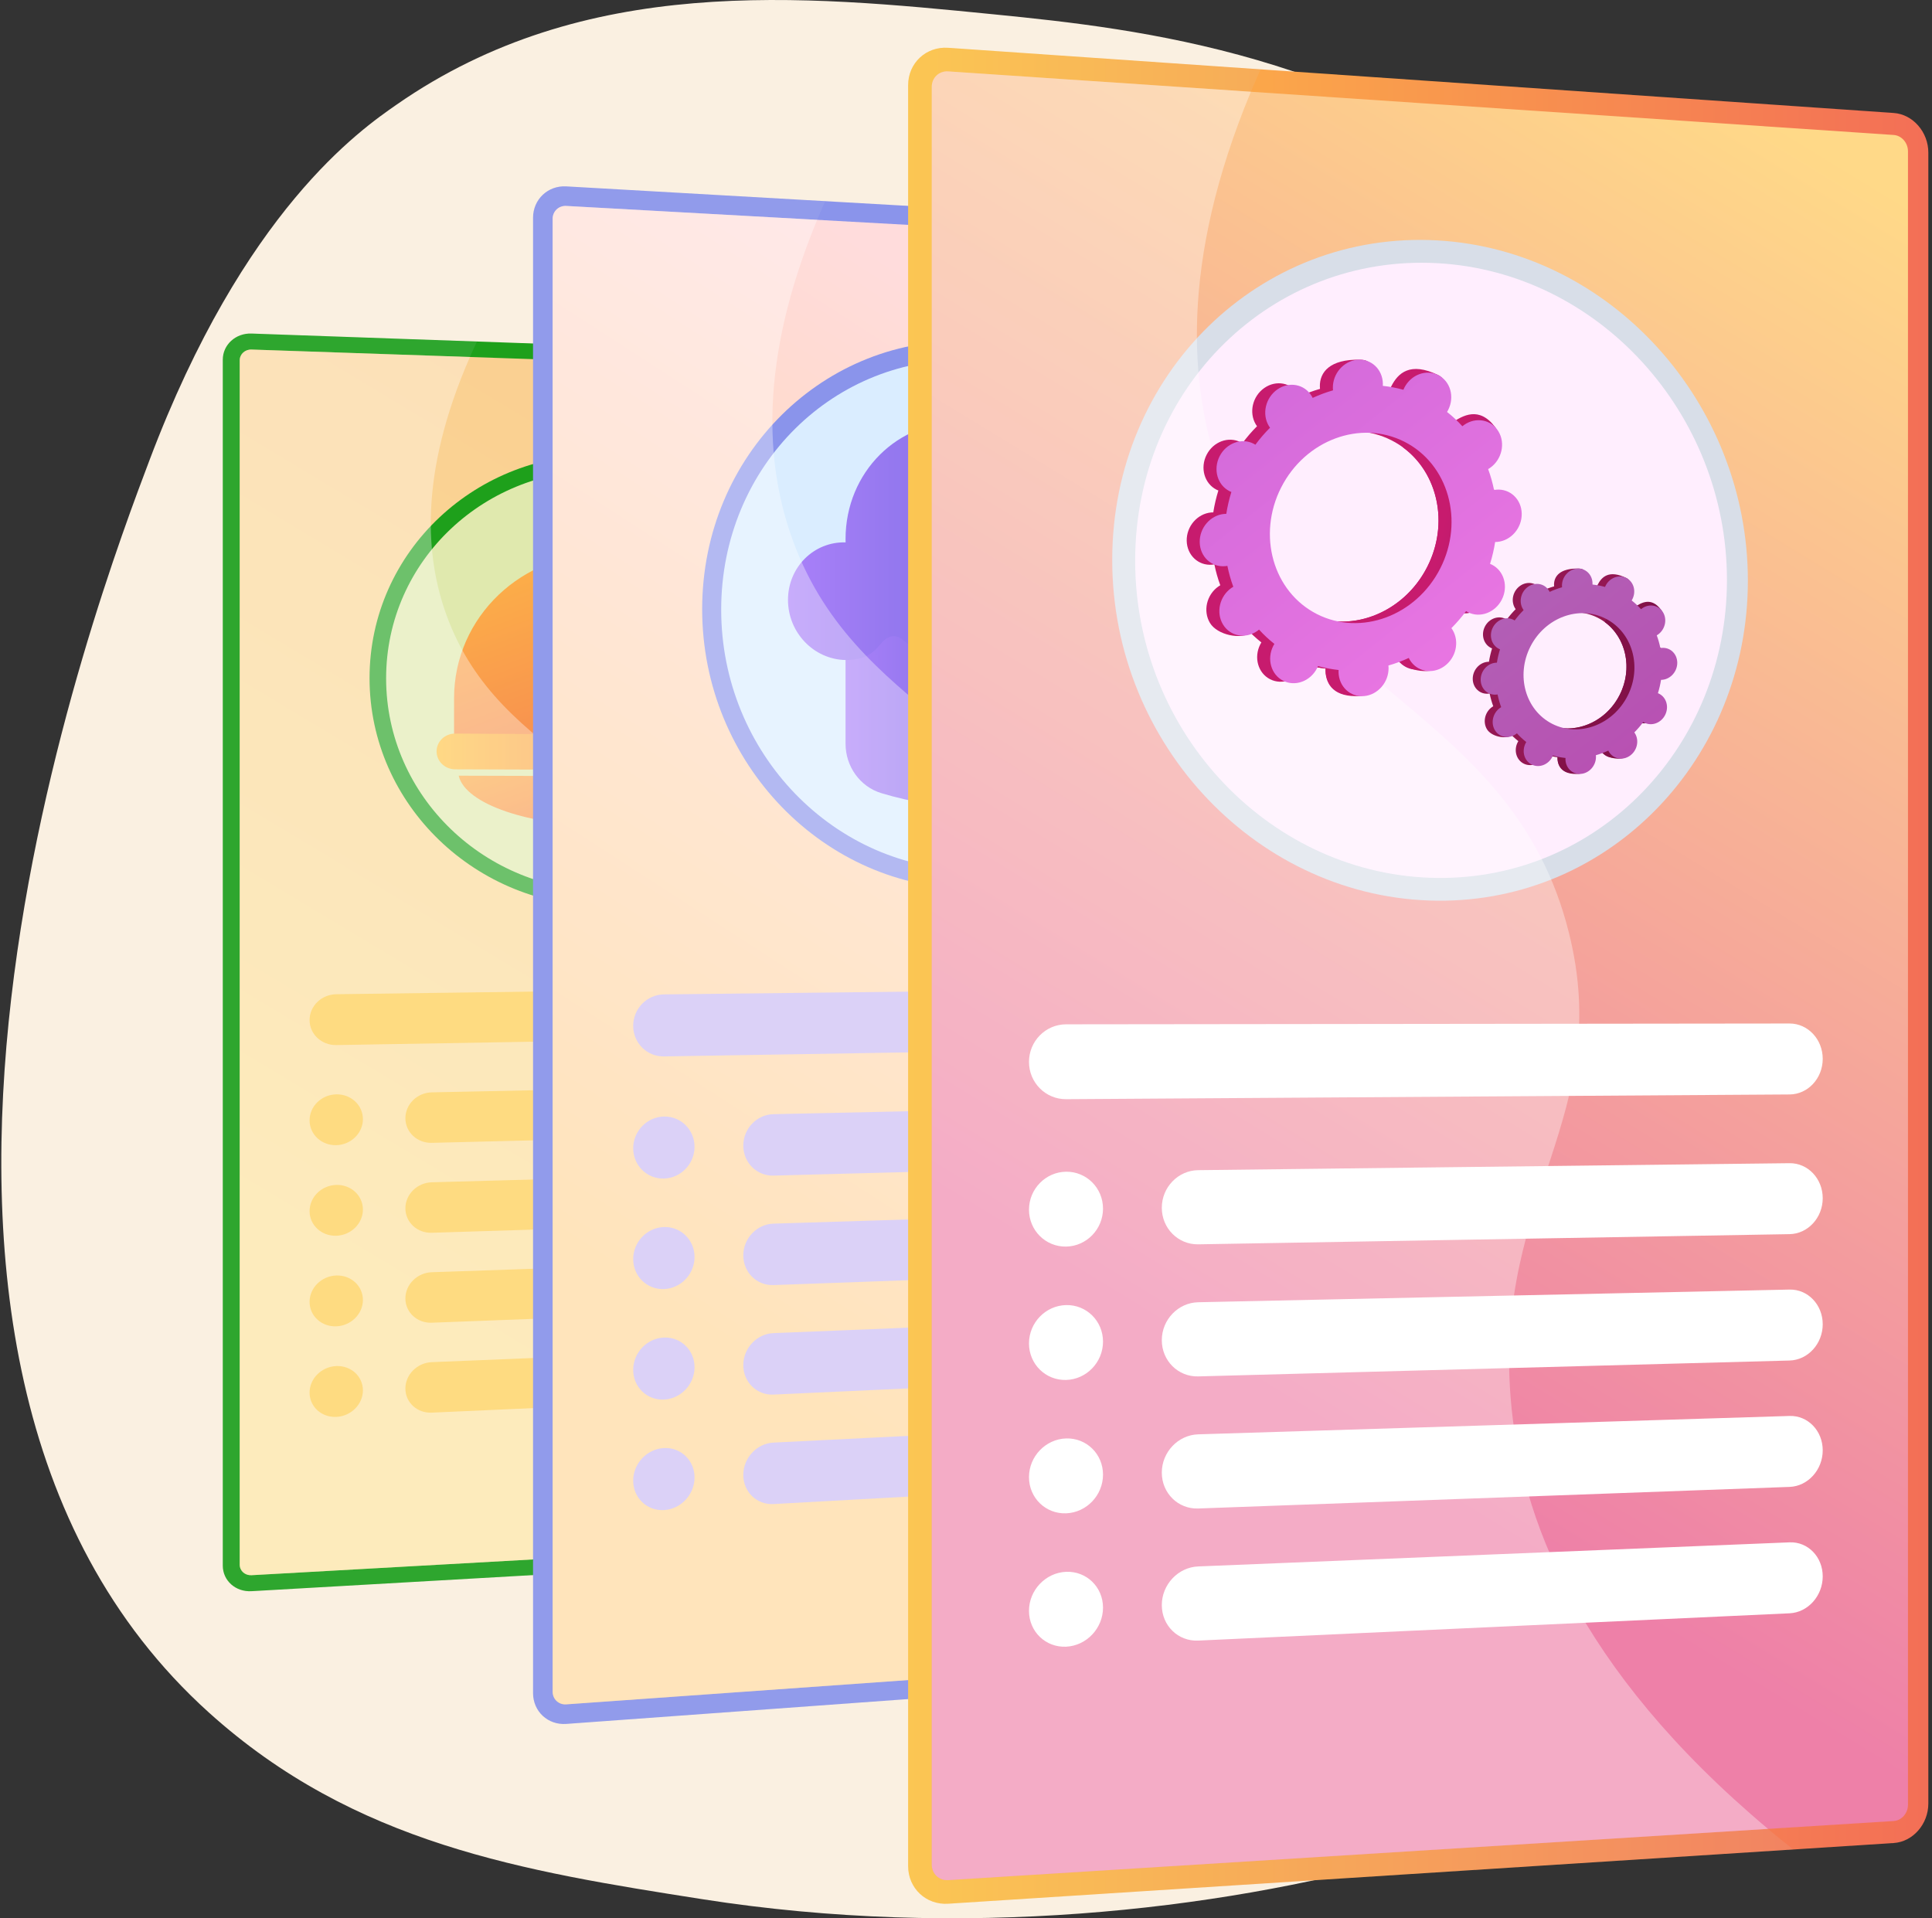
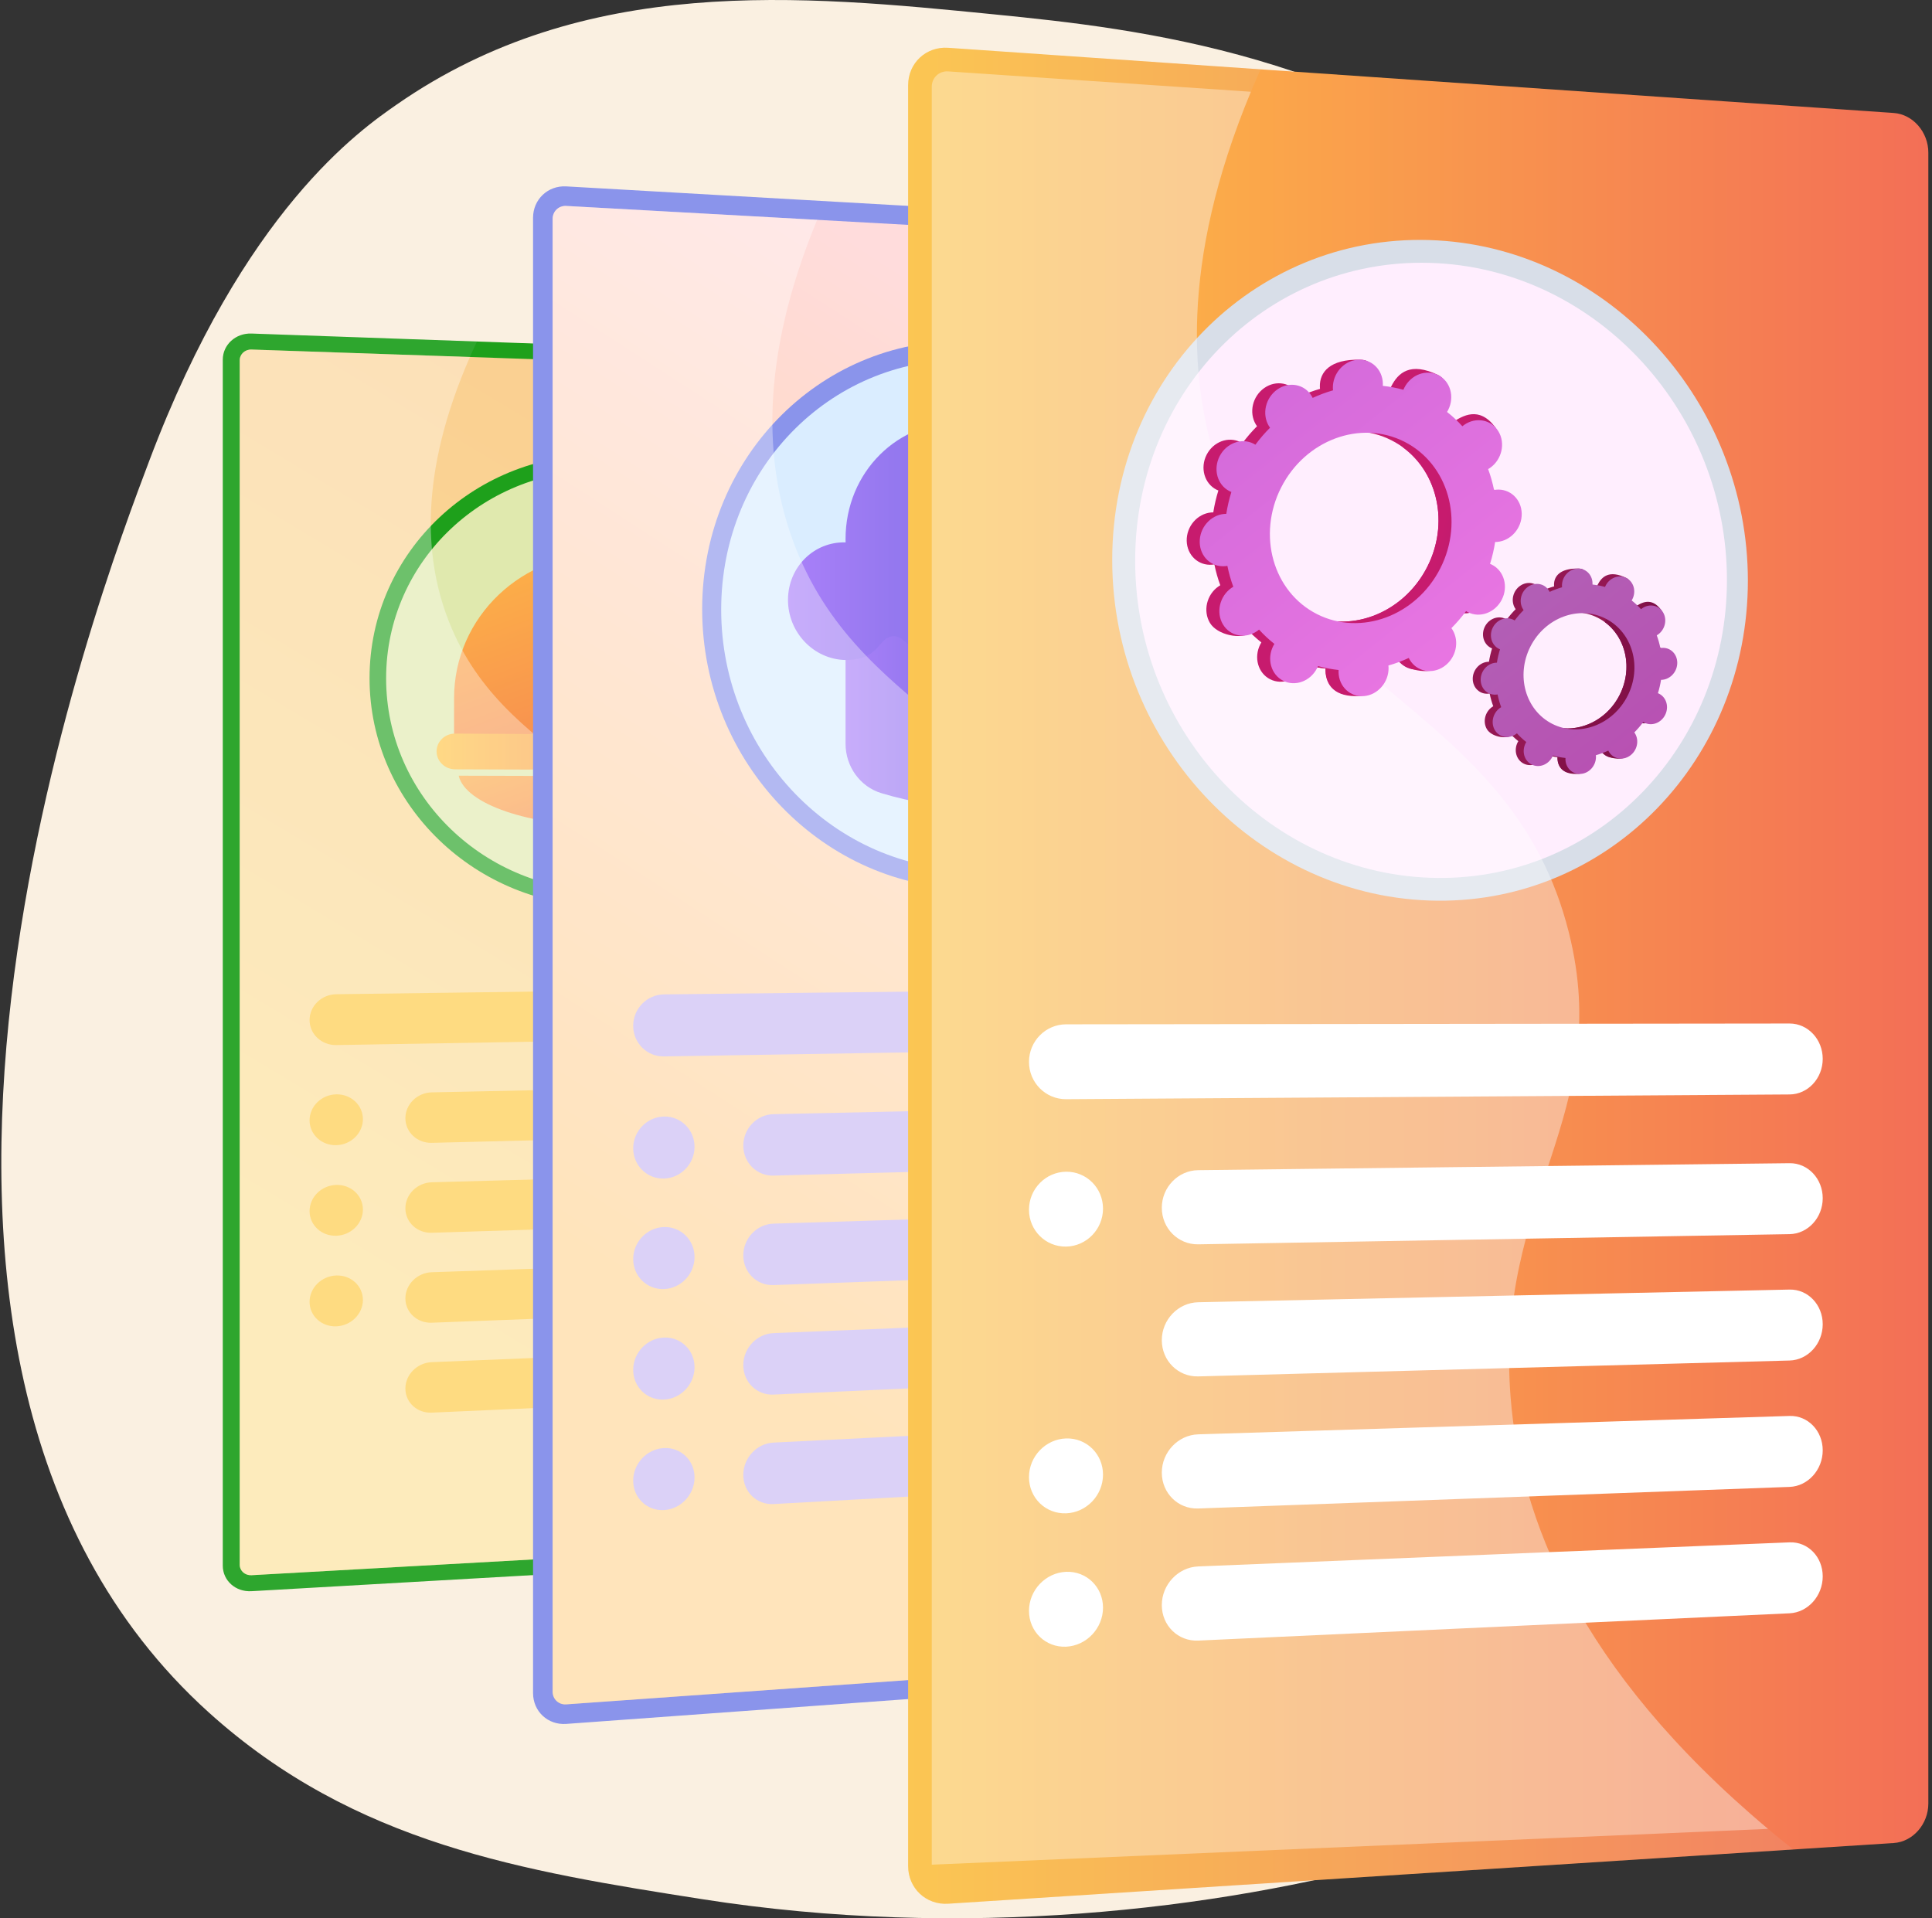
<svg xmlns="http://www.w3.org/2000/svg" width="567" height="563" viewBox="0 0 567 563" fill="none">
  <rect x="0" y="0" width="567" height="563" fill="#333333" stroke="none" />
  <g clip-path="url(#clip0)">
    <path d="M525.767 379.992C485.541 425.613 418.401 421.112 418.549 442.62C418.713 466.366 500.568 470.371 502.095 492.721C504.165 523.007 358.374 581.254 206.171 557.405C153.735 549.188 104.088 541.249 61.261 502.576C-56.108 396.592 29.849 172.237 43.858 135.102C71.546 61.711 105.834 38.047 116.445 30.672C171.65 -7.706 235.169 -1.401 291.891 4.23C334.84 8.494 399.162 15.746 457.877 64.138C467.889 72.389 489.975 91.999 509.879 123.111C558.234 198.69 579.606 318.929 525.767 379.992Z" fill="#FAF0E1" />
    <path d="M276.519 105.053L73.81 97.895C69.16 97.732 65.385 101.173 65.385 105.581V459.502C65.385 463.91 69.163 467.268 73.81 467.001L276.519 455.402C280.698 455.162 284.08 451.592 284.08 447.423V112.865C284.08 108.699 280.7 105.2 276.519 105.053Z" fill="#1EA01B" />
    <g opacity="0.3">
      <path opacity="0.3" d="M193.5 365.656C190.054 325.27 215.896 308.588 206.045 272.006C193.864 226.772 146.967 224.789 130.981 180.376C124.854 163.352 122.434 137.628 139.97 100.233L73.813 97.895C69.163 97.732 65.388 101.173 65.388 105.581V459.502C65.388 463.91 69.165 467.268 73.813 467.001L254.62 456.654C208.714 422.624 195.62 390.477 193.5 365.656Z" fill="#D8DEE8" />
    </g>
    <path d="M276.52 109.507L73.81 102.589C71.905 102.523 70.352 103.94 70.352 105.747V459.228C70.352 461.033 71.903 462.415 73.81 462.31L276.52 450.95C278.234 450.855 279.628 449.384 279.628 447.673V112.721C279.631 111.004 278.236 109.566 276.52 109.507Z" fill="url(#paint0_linear)" />
    <path d="M177.809 266.009C139.872 266.275 108.455 236.235 108.455 199.038C108.455 161.84 139.872 132.433 177.809 133.461C215.021 134.47 244.773 164.495 244.773 200.408C244.773 236.321 215.019 265.747 177.809 266.009Z" fill="#1EA01B" />
    <path d="M240.228 200.364C240.228 233.893 212.533 261.237 177.809 261.44C142.453 261.647 113.317 233.732 113.317 199.089C113.317 164.446 142.453 137.117 177.809 138.033C212.53 138.934 240.228 166.832 240.228 200.364Z" fill="#E0E9AE" />
    <path d="M253.828 289.721L98.694 291.797C94.367 291.855 90.851 295.25 90.851 299.379C90.851 303.509 94.365 306.796 98.694 306.722L253.828 304.06C257.816 303.992 261.042 300.732 261.042 296.781C261.042 292.829 257.813 289.667 253.828 289.721Z" fill="#FEC83E" />
    <path d="M253.828 317.954L126.705 320.598C122.438 320.686 118.971 324.083 118.971 328.183C118.971 332.283 122.436 335.522 126.705 335.417L253.828 332.293C257.816 332.196 261.042 328.911 261.042 324.96C261.042 321.006 257.813 317.87 253.828 317.954Z" fill="#FEC83E" />
    <path d="M98.694 336.103C94.367 336.21 90.851 332.947 90.851 328.818C90.851 324.688 94.367 321.267 98.694 321.179C103.012 321.089 106.507 324.351 106.507 328.464C106.507 332.576 103.012 335.995 98.694 336.103Z" fill="#FEC83E" />
    <path d="M253.828 343.495L126.705 346.992C122.438 347.109 118.971 350.528 118.971 354.628C118.971 358.728 122.436 361.944 126.705 361.81L253.828 357.834C257.816 357.71 261.042 354.406 261.042 350.452C261.042 346.501 257.813 343.385 253.828 343.495Z" fill="#FEC83E" />
    <path d="M98.694 362.684C94.367 362.819 90.851 359.583 90.851 355.453C90.851 351.324 94.367 347.881 98.694 347.761C103.012 347.641 106.507 350.879 106.507 354.994C106.507 359.107 103.012 362.55 98.694 362.684Z" fill="#FEC83E" />
    <path d="M253.828 369.039L126.705 373.388C122.438 373.534 118.971 376.975 118.971 381.075C118.971 385.176 122.436 388.367 126.705 388.206L253.828 383.378C257.816 383.227 261.042 379.901 261.042 375.947C261.042 371.993 257.813 368.902 253.828 369.039Z" fill="#FEC83E" />
    <path d="M98.694 389.269C94.367 389.432 90.851 386.218 90.851 382.089C90.851 377.959 94.367 374.492 98.694 374.345C103.012 374.199 106.507 377.412 106.507 381.525C106.507 385.637 103.012 389.105 98.694 389.269Z" fill="#FEC83E" />
    <path d="M253.828 394.58L126.705 399.782C122.438 399.955 118.971 403.423 118.971 407.523C118.971 411.623 122.436 414.793 126.705 414.6L253.828 408.92C257.816 408.741 261.042 405.393 261.042 401.442C261.042 397.488 257.813 394.416 253.828 394.58Z" fill="#FEC83E" />
-     <path d="M98.694 415.85C94.367 416.043 90.851 412.854 90.851 408.724C90.851 404.595 94.367 401.103 98.694 400.927C103.012 400.751 106.507 403.94 106.507 408.055C106.507 412.168 103.012 415.657 98.694 415.85Z" fill="#FEC83E" />
    <path d="M177.81 162.488C153.328 162.007 133.257 181.016 133.257 204.948V215.925L221.364 216.435V205.702C221.364 182.31 201.983 162.964 177.81 162.488Z" fill="url(#paint1_linear)" />
    <path d="M190.022 216.257L165.519 216.115V168.769C165.519 162.165 171.03 156.93 177.809 157.074C184.564 157.215 190.022 162.649 190.022 169.211V216.257Z" fill="url(#paint2_linear)" />
    <path d="M221.041 226.081L133.591 225.793C130.575 225.783 128.128 223.424 128.128 220.523C128.128 217.622 130.575 215.285 133.591 215.302L221.041 215.824C223.918 215.842 226.247 218.149 226.247 220.977C226.247 223.805 223.918 226.088 221.041 226.081Z" fill="url(#paint3_linear)" />
    <path d="M134.619 227.661C136.504 235.94 155.228 242.424 177.809 242.402C200.132 242.38 218.252 235.999 220.059 227.903L134.619 227.661Z" fill="url(#paint4_linear)" />
    <path opacity="0.35" d="M193.5 365.656C190.054 325.27 215.896 308.588 206.044 272.006C193.864 226.772 146.966 224.789 130.981 180.376C125.108 164.056 122.639 139.735 137.911 104.777L73.812 102.589C71.908 102.523 70.355 103.94 70.355 105.747V459.228C70.355 461.033 71.905 462.415 73.812 462.31L249.142 452.483C207.651 419.982 195.531 389.449 193.5 365.656Z" fill="white" />
    <path d="M396.483 67.841L166.178 54.703C160.808 54.398 156.439 58.52 156.439 63.912V496.897C156.439 502.289 160.806 506.345 166.178 505.954L396.483 489.214C401.152 488.875 404.928 484.54 404.928 479.531V77.392C404.928 72.383 401.152 68.107 396.483 67.841Z" fill="#8A94EB" />
    <g opacity="0.3">
-       <path opacity="0.3" d="M303.069 381.591C299.165 332.692 328.391 312.535 317.263 268.27C303.477 213.439 250.16 210.572 231.893 156.366C224.88 135.552 222.106 104.187 242.172 59.041L166.175 54.706C160.805 54.401 156.437 58.523 156.437 63.915V496.897C156.437 502.289 160.803 506.346 166.175 505.955L371.96 490.997C320.278 450.423 305.467 411.631 303.069 381.591Z" fill="#D8DEE8" />
-     </g>
+       </g>
    <path d="M396.483 73.199L166.178 60.442C163.978 60.32 162.185 62.017 162.185 64.225V496.494C162.185 498.702 163.978 500.372 166.178 500.216L396.483 483.854C398.4 483.717 399.958 481.932 399.958 479.876V77.123C399.958 75.065 398.4 73.304 396.483 73.199Z" fill="url(#paint5_linear)" />
    <path d="M285.272 260.848C242.057 260.948 206.071 224.139 206.071 178.793C206.071 133.447 242.057 98.193 285.272 100.162C327.402 102.081 360.905 138.836 360.905 182.139C360.907 225.446 327.402 260.753 285.272 260.848Z" fill="#8A94EB" />
    <path d="M355.798 182.032C355.798 222.477 324.591 255.283 285.272 255.31C245.01 255.337 211.654 221.134 211.654 178.915C211.654 136.697 245.01 103.937 285.272 105.705C324.594 107.429 355.798 141.586 355.798 182.032Z" fill="#DAEDFF" />
    <path d="M311.751 233.107C294.241 238.26 276.548 238.182 258.665 232.787C252.436 230.909 248.15 224.975 248.15 218.291V177.135L321.878 178.784V219.046C321.878 225.585 317.763 231.336 311.751 233.107Z" fill="url(#paint6_linear)" />
    <g opacity="0.3">
      <path opacity="0.3" d="M248.15 177.135V181.68C255.884 192.957 263.706 197.644 270.06 199.656C283.071 203.78 292.9 197.675 301.35 205.268C309.506 212.599 308.246 225.432 308.166 226.154C307.831 229.126 306.947 232.003 305.602 234.697C307.653 234.238 309.704 233.71 311.751 233.107C317.763 231.336 321.878 225.588 321.878 219.048V178.786L248.15 177.135Z" fill="url(#paint7_linear)" />
    </g>
    <path d="M316.002 149.325C315.367 149.293 314.803 149.311 314.322 149.347C310.007 135.2 297.391 124.577 282.378 124.001C263.559 123.278 248.15 138.585 248.15 158.197C248.15 158.527 248.155 158.856 248.165 159.186C248.16 159.186 248.155 159.186 248.15 159.186C238.841 158.93 231.258 166.485 231.258 176.066C231.258 185.646 238.841 193.546 248.15 193.709C250.829 193.756 253.056 193.045 253.056 193.045C258.209 191.262 258.446 187.277 261.767 186.75C265.071 186.225 265.843 190.019 272.463 192.608C276.546 194.205 280.109 194.269 282.38 194.308C284.729 194.349 288.283 194.41 292.356 192.928C297.877 190.918 298.229 188.3 301.265 188.635C304.412 188.984 304.889 191.902 309.629 193.788C309.629 193.788 312.312 194.828 316.007 194.894C327.973 195.104 337.61 185.138 337.61 172.635C337.602 158.185 324.403 149.733 316.002 149.325Z" fill="url(#paint8_linear)" />
    <path d="M371.071 289.865L194.852 291.843C189.873 291.899 185.824 296.031 185.824 301.071C185.824 306.112 189.871 310.131 194.852 310.051L371.071 307.142C375.542 307.069 379.159 303.15 379.159 298.39C379.159 293.633 375.542 289.816 371.071 289.865Z" fill="#C8B9F3" />
    <path d="M371.07 323.882L226.997 326.996C222.11 327.101 218.137 331.235 218.137 336.229C218.137 341.224 222.11 345.165 226.997 345.033L371.07 341.158C375.542 341.038 379.159 337.082 379.159 332.322C379.159 327.565 375.542 323.785 371.07 323.882Z" fill="#C8B9F3" />
    <path d="M194.855 345.9C189.876 346.034 185.827 342.056 185.827 337.016C185.827 331.975 189.873 327.8 194.855 327.692C199.82 327.585 203.834 331.563 203.834 336.579C203.834 341.592 199.82 345.766 194.855 345.9Z" fill="#C8B9F3" />
    <path d="M371.07 354.657L226.997 359.126C222.11 359.278 218.137 363.449 218.137 368.443C218.137 373.437 222.11 377.342 226.997 377.163L371.07 371.935C375.542 371.774 379.159 367.783 379.159 363.024C379.159 358.264 375.542 354.518 371.07 354.657Z" fill="#C8B9F3" />
    <path d="M194.855 378.333C189.876 378.513 185.827 374.574 185.827 369.532C185.827 364.491 189.873 360.279 194.855 360.125C199.82 359.971 203.834 363.912 203.834 368.926C203.834 373.942 199.82 378.152 194.855 378.333Z" fill="#C8B9F3" />
    <path d="M371.07 385.434L226.997 391.259C222.11 391.456 218.137 395.664 218.137 400.661C218.137 405.654 222.11 409.523 226.997 409.298L371.07 402.714C375.542 402.509 379.159 398.487 379.159 393.727C379.159 388.965 375.542 385.254 371.07 385.434Z" fill="#C8B9F3" />
    <path d="M194.855 410.766C189.876 410.993 185.827 407.09 185.827 402.05C185.827 397.01 189.873 392.758 194.855 392.558C199.82 392.358 203.834 396.26 203.834 401.276C203.834 406.29 199.82 410.539 194.855 410.766Z" fill="#C8B9F3" />
    <path d="M371.07 416.212L226.997 423.389C222.11 423.633 218.137 427.88 218.137 432.874C218.137 437.868 222.11 441.697 226.997 441.428L371.07 433.489C375.542 433.243 379.159 429.186 379.159 424.427C379.159 419.667 375.542 415.989 371.07 416.212Z" fill="#C8B9F3" />
    <path d="M194.855 443.199C189.876 443.472 185.827 439.609 185.827 434.568C185.827 429.528 189.873 425.24 194.855 424.991C199.82 424.744 203.834 428.61 203.834 433.623C203.834 438.639 199.82 442.925 194.855 443.199Z" fill="#C8B9F3" />
    <path opacity="0.35" d="M303.069 381.591C299.164 332.691 328.391 312.534 317.262 268.27C303.477 213.439 250.16 210.572 231.893 156.365C225.168 136.411 222.342 106.755 239.818 64.52L166.175 60.439C163.975 60.317 162.183 62.014 162.183 64.222V496.492C162.183 498.699 163.975 500.37 166.175 500.213L365.813 486.03C319.079 447.238 305.367 410.387 303.069 381.591Z" fill="white" />
    <path d="M555.768 33.159L278.268 14.028C271.785 13.581 266.515 18.495 266.515 25.005V547.694C266.515 554.204 271.785 559.145 278.268 558.727L555.768 540.912C561.385 540.551 565.924 535.369 565.924 529.332V44.788C565.927 38.752 561.385 33.545 555.768 33.159Z" fill="url(#paint9_linear)" />
    <g opacity="0.3">
      <path opacity="0.3" d="M443.331 410.168C438.628 351.155 473.827 327.199 460.425 273.694C443.824 207.404 379.577 203.26 357.552 137.625C349.093 112.418 345.749 74.537 369.945 20.348L278.271 14.028C271.787 13.581 266.517 18.495 266.517 25.005V547.694C266.517 554.204 271.787 559.145 278.271 558.727L526.268 542.805C464.057 493.353 446.22 446.417 443.331 410.168Z" fill="#D8DEE8" />
    </g>
-     <path d="M555.768 39.614L278.268 20.951C275.611 20.773 273.448 22.795 273.448 25.462V547.266C273.448 549.933 275.611 551.965 278.268 551.799L555.768 534.453C558.074 534.309 559.949 532.175 559.949 529.696V44.393C559.949 41.914 558.076 39.77 555.768 39.614Z" fill="url(#paint10_linear)" />
    <path d="M421.89 264.35C369.806 263.933 326.411 219.065 326.411 164.344C326.411 109.622 369.808 67.585 421.89 70.559C472.633 73.458 512.964 118.225 512.964 170.422C512.964 222.618 472.636 264.758 421.89 264.35Z" fill="#D8DEE8" />
    <path d="M506.82 170.224C506.82 218.975 469.251 258.13 421.89 257.669C373.364 257.198 333.144 215.507 333.144 164.566C333.144 113.625 373.367 74.554 421.89 77.246C469.251 79.868 506.82 121.471 506.82 170.224Z" fill="#FFEEFE" />
    <path d="M525.198 300.39L312.877 300.629C306.869 300.637 301.985 305.575 301.985 311.658C301.985 317.741 306.869 322.642 312.877 322.603L525.198 321.214C530.578 321.179 534.93 316.5 534.93 310.764C534.93 305.028 530.578 300.383 525.198 300.39Z" fill="white" />
    <path d="M525.198 341.387L351.649 343.434C345.754 343.502 340.965 348.445 340.965 354.472C340.965 360.499 345.757 365.3 351.649 365.2L525.198 362.213C530.578 362.12 534.93 357.395 534.93 351.661C534.93 345.922 530.578 341.324 525.198 341.387Z" fill="white" />
    <path d="M312.877 365.864C306.869 365.966 301.985 361.119 301.985 355.036C301.985 348.953 306.869 343.961 312.877 343.89C318.867 343.819 323.71 348.669 323.71 354.721C323.71 360.772 318.867 365.761 312.877 365.864Z" fill="white" />
    <path d="M525.198 378.48L351.649 382.199C345.754 382.326 340.965 387.313 340.965 393.34C340.965 399.367 345.757 404.121 351.649 403.963L525.198 399.303C530.578 399.159 534.93 394.392 534.93 388.656C534.93 382.922 530.578 378.365 525.198 378.48Z" fill="white" />
-     <path d="M312.877 405.005C306.869 405.166 301.985 400.365 301.985 394.282C301.985 388.199 306.869 383.161 312.877 383.031C318.867 382.902 323.71 387.705 323.71 393.757C323.71 399.808 318.867 404.844 312.877 405.005Z" fill="white" />
    <path d="M525.198 415.572L351.649 420.966C345.754 421.149 340.965 426.183 340.965 432.21C340.965 438.236 345.757 442.945 351.649 442.73L525.198 436.395C530.578 436.2 534.93 431.389 534.93 425.655C534.93 419.921 530.578 415.406 525.198 415.572Z" fill="white" />
    <path d="M312.877 444.146C306.869 444.366 301.985 439.611 301.985 433.528C301.985 427.445 306.869 422.361 312.877 422.172C318.867 421.987 323.71 426.742 323.71 432.793C323.71 438.847 318.867 443.929 312.877 444.146Z" fill="white" />
    <path d="M525.198 452.666L351.649 459.736C345.754 459.975 340.965 465.057 340.965 471.082C340.965 477.109 345.757 481.771 351.649 481.5L525.198 473.49C530.578 473.241 534.93 468.391 534.93 462.654C534.93 456.92 530.578 452.447 525.198 452.666Z" fill="white" />
    <path d="M312.877 483.29C306.869 483.568 301.985 478.86 301.985 472.777C301.985 466.691 306.869 461.56 312.877 461.316C318.867 461.072 323.71 465.78 323.71 471.832C323.71 477.883 318.867 483.011 312.877 483.29Z" fill="white" />
-     <path opacity="0.35" d="M443.331 410.167C438.628 351.155 473.828 327.199 460.426 273.694C443.825 207.404 379.577 203.26 357.552 137.625C349.442 113.459 346.033 77.639 367.108 26.927L278.271 20.954C275.614 20.776 273.45 22.797 273.45 25.464V547.269C273.45 549.936 275.614 551.967 278.271 551.801L518.874 536.763C462.614 489.5 446.101 444.918 443.331 410.167Z" fill="white" />
+     <path opacity="0.35" d="M443.331 410.167C438.628 351.155 473.828 327.199 460.426 273.694C443.825 207.404 379.577 203.26 357.552 137.625C349.442 113.459 346.033 77.639 367.108 26.927L278.271 20.954C275.614 20.776 273.45 22.797 273.45 25.464V547.269L518.874 536.763C462.614 489.5 446.101 444.918 443.331 410.167Z" fill="white" />
    <path d="M480.26 211.836C482.428 212.938 485.154 211.927 486.345 209.578C487.537 207.228 486.746 204.432 484.577 203.333C484.465 203.277 484.35 203.228 484.235 203.182C484.638 201.883 484.941 200.574 485.146 199.262C485.271 199.262 485.395 199.26 485.522 199.248C487.996 199.028 489.96 196.754 489.908 194.168C489.857 191.585 487.808 189.668 485.334 189.887C485.205 189.9 485.078 189.919 484.951 189.941C484.692 188.661 484.338 187.409 483.891 186.2C484.006 186.134 484.118 186.066 484.228 185.987C486.345 184.505 487.022 181.577 485.74 179.45C484.458 177.323 481.703 176.8 479.586 178.283C479.478 178.358 479.376 178.441 479.276 178.525C478.441 177.601 477.522 176.744 476.531 175.963C476.602 175.848 476.67 175.733 476.731 175.611C477.923 173.262 479.481 170.698 477.295 169.631C472.24 167.162 470.069 169.277 468.877 171.623C468.816 171.745 468.763 171.867 468.711 171.992C467.495 171.653 466.262 171.418 465.021 171.289C465.029 171.159 465.036 171.027 465.034 170.896C464.982 168.312 465.749 166.913 463.266 166.864C457.849 166.759 456.022 169.11 456.074 171.694C456.076 171.828 456.088 171.96 456.101 172.092C454.86 172.446 453.641 172.898 452.455 173.445C452.398 173.33 452.34 173.216 452.274 173.103C450.992 170.976 448.237 170.454 446.12 171.936C444.003 173.418 443.326 176.346 444.608 178.473C444.674 178.583 444.745 178.683 444.818 178.786C443.881 179.724 443.004 180.742 442.191 181.834C442.086 181.768 441.978 181.704 441.866 181.645C439.697 180.544 436.972 181.555 435.78 183.904C434.589 186.254 435.38 189.05 437.548 190.149C437.661 190.205 437.775 190.254 437.89 190.3C437.487 191.599 437.184 192.908 436.979 194.22C436.855 194.22 436.73 194.222 436.603 194.234C434.129 194.454 432.166 196.728 432.217 199.314C432.269 201.897 434.317 203.814 436.791 203.592C436.921 203.58 437.048 203.56 437.175 203.538C437.434 204.818 437.788 206.071 438.235 207.28C438.12 207.346 438.007 207.414 437.898 207.492C435.78 208.974 435.104 211.902 436.386 214.029C437.668 216.156 441.912 217.146 444.03 215.663C444.137 215.587 442.75 215.038 442.852 214.955C443.688 215.878 444.606 216.735 445.597 217.517C445.526 217.631 445.458 217.746 445.397 217.868C444.205 220.218 444.997 223.014 447.165 224.113C449.334 225.214 452.059 224.203 453.251 221.854C453.312 221.732 453.365 221.61 453.417 221.485C454.633 221.824 455.866 222.059 457.107 222.188C457.099 222.318 457.092 222.45 457.094 222.582C457.146 225.165 459.195 227.082 461.668 226.86C464.142 226.64 466.106 224.367 466.054 221.781C466.052 221.646 466.04 221.514 466.028 221.382C467.268 221.028 468.487 220.577 469.674 220.03C469.73 220.144 469.788 220.259 469.857 220.371C471.139 222.498 473.893 223.021 476.011 221.539C478.128 220.056 478.804 217.128 477.522 215.001C477.456 214.892 477.386 214.791 477.312 214.691C478.25 213.754 479.127 212.735 479.94 211.644C480.04 211.714 480.148 211.78 480.26 211.836ZM453.226 212.178C445.353 208.181 442.479 198.029 446.806 189.502C451.136 180.976 461.026 177.306 468.902 181.304C476.775 185.301 479.649 195.453 475.322 203.98C470.992 212.506 461.099 216.176 453.226 212.178Z" fill="url(#paint11_linear)" />
    <path d="M485.523 199.25C487.996 199.031 489.96 196.757 489.909 194.171C489.857 191.587 487.808 189.67 485.335 189.89C485.205 189.902 485.078 189.922 484.951 189.944C484.692 188.664 484.338 187.411 483.891 186.202C484.006 186.136 484.118 186.068 484.228 185.99C486.346 184.508 488.963 180.923 487.471 178.94C484.636 175.172 481.703 176.803 479.586 178.285C479.479 178.361 479.376 178.444 479.276 178.527C478.441 177.604 477.522 176.747 476.531 175.965C476.602 175.851 476.67 175.736 476.731 175.614C477.381 174.337 477.437 172.927 477.01 171.728C474.966 175.328 472.949 178.94 470.968 182.574C477.249 187.177 479.249 196.247 475.322 203.981C471.996 210.535 465.381 214.213 458.924 213.754C458.636 214.501 458.352 215.253 458.045 215.993C457.207 218 456.257 219.969 455.305 221.932C455.903 222.044 456.506 222.135 457.109 222.198C457.102 222.328 457.095 222.46 457.097 222.591C457.148 225.175 458.719 227.37 463.202 227.134C465.683 227.002 466.108 224.377 466.057 221.793C466.055 221.659 466.042 221.527 466.03 221.395C467.271 221.041 468.489 220.589 469.676 220.042C469.732 220.157 469.791 220.271 469.859 220.384C471.141 222.511 475.588 223.414 477.706 221.932C479.823 220.45 478.807 217.141 477.525 215.014C477.459 214.904 477.388 214.804 477.315 214.701C478.253 213.763 479.129 212.745 479.943 211.653C480.048 211.719 480.155 211.783 480.267 211.841C482.436 212.943 485.161 211.932 486.353 209.583C487.545 207.233 486.753 204.437 484.585 203.338C484.473 203.282 484.358 203.233 484.243 203.187C484.646 201.888 484.949 200.579 485.154 199.267C485.271 199.262 485.396 199.26 485.523 199.25Z" fill="url(#paint12_linear)" />
    <path d="M482.592 212.103C484.76 213.204 487.486 212.193 488.677 209.844C489.869 207.495 489.078 204.698 486.909 203.6C486.797 203.543 486.682 203.495 486.567 203.448C486.97 202.149 487.273 200.84 487.478 199.529C487.603 199.529 487.727 199.526 487.854 199.514C490.328 199.294 492.292 197.021 492.24 194.435C492.189 191.851 490.14 189.934 487.666 190.154C487.537 190.166 487.41 190.185 487.283 190.207C487.024 188.928 486.67 187.675 486.223 186.466C486.338 186.4 486.45 186.332 486.56 186.254C488.677 184.771 489.354 181.843 488.072 179.716C486.79 177.589 484.035 177.067 481.918 178.549C481.81 178.625 481.708 178.708 481.605 178.791C480.77 177.865 479.852 177.011 478.86 176.229C478.931 176.114 479 176 479.061 175.877C480.252 173.528 479.461 170.732 477.293 169.633C475.124 168.532 472.399 169.543 471.207 171.892C471.146 172.014 471.092 172.136 471.041 172.261C469.825 171.921 468.592 171.687 467.351 171.557C467.358 171.428 467.366 171.296 467.363 171.164C467.312 168.581 465.263 166.664 462.789 166.883C460.315 167.103 458.352 169.377 458.403 171.963C458.406 172.097 458.418 172.229 458.43 172.361C457.19 172.715 455.971 173.167 454.784 173.714C454.728 173.599 454.669 173.484 454.603 173.372C453.321 171.245 450.567 170.722 448.449 172.205C446.332 173.687 445.656 176.615 446.938 178.742C447.004 178.852 447.075 178.952 447.148 179.055C446.21 179.992 445.333 181.011 444.52 182.102C444.415 182.036 444.31 181.973 444.195 181.914C442.027 180.813 439.302 181.824 438.11 184.173C436.918 186.522 437.709 189.318 439.878 190.417C439.99 190.474 440.105 190.522 440.22 190.569C439.817 191.868 439.514 193.177 439.309 194.488C439.184 194.488 439.06 194.491 438.933 194.503C436.459 194.723 434.496 196.996 434.547 199.582C434.598 202.166 436.647 204.083 439.121 203.861C439.25 203.849 439.377 203.829 439.504 203.807C439.763 205.087 440.117 206.34 440.564 207.548C440.449 207.614 440.337 207.683 440.227 207.761C438.11 209.243 437.433 212.171 438.715 214.298C439.998 216.425 442.752 216.948 444.869 215.465C444.977 215.39 445.079 215.307 445.182 215.224C446.017 216.147 446.935 217.004 447.927 217.785C447.856 217.9 447.788 218.015 447.727 218.137C446.535 220.486 447.326 223.282 449.495 224.381C451.663 225.483 454.389 224.472 455.58 222.123C455.641 222 455.695 221.878 455.746 221.754C456.962 222.093 458.196 222.328 459.436 222.457C459.429 222.587 459.422 222.718 459.424 222.85C459.475 225.434 461.524 227.351 463.998 227.129C466.472 226.909 468.435 224.635 468.384 222.049C468.382 221.915 468.369 221.783 468.357 221.651C469.598 221.297 470.816 220.845 472.003 220.298C472.059 220.413 472.118 220.528 472.184 220.64C473.466 222.767 476.221 223.29 478.338 221.808C480.455 220.325 481.131 217.397 479.849 215.27C479.783 215.16 479.713 215.06 479.639 214.958C480.577 214.02 481.454 213.001 482.267 211.91C482.374 211.981 482.479 212.044 482.592 212.103ZM455.558 212.445C447.685 208.447 444.811 198.295 449.138 189.768C453.468 181.243 463.358 177.572 471.234 181.57C479.107 185.567 481.981 195.719 477.654 204.247C473.324 212.772 463.431 216.442 455.558 212.445Z" fill="url(#paint13_linear)" />
    <path d="M426.967 179.235C430.52 181.04 434.982 179.382 436.936 175.535C438.889 171.689 437.593 167.108 434.039 165.303C433.856 165.211 433.668 165.132 433.48 165.057C434.139 162.927 434.638 160.783 434.972 158.637C435.175 158.637 435.38 158.632 435.588 158.615C439.641 158.253 442.858 154.529 442.772 150.294C442.687 146.062 439.334 142.922 435.28 143.283C435.067 143.303 434.86 143.335 434.652 143.374C434.23 141.276 433.649 139.227 432.916 137.244C433.102 137.134 433.287 137.022 433.47 136.895C436.938 134.465 438.047 129.671 435.947 126.184C433.846 122.699 429.334 121.842 425.866 124.272C425.688 124.397 425.521 124.531 425.355 124.668C423.985 123.154 422.484 121.749 420.857 120.47C420.972 120.282 421.084 120.094 421.184 119.893C423.138 116.047 425.69 111.844 422.11 110.096C413.827 106.052 410.273 109.515 408.32 113.361C408.22 113.561 408.132 113.761 408.049 113.964C406.056 113.407 404.036 113.024 402.007 112.811C402.019 112.597 402.029 112.384 402.027 112.167C401.941 107.935 403.199 105.642 399.13 105.564C390.258 105.39 387.264 109.241 387.35 113.476C387.355 113.698 387.372 113.913 387.394 114.128C385.36 114.707 383.364 115.449 381.421 116.345C381.328 116.157 381.233 115.969 381.123 115.786C379.022 112.301 374.51 111.444 371.042 113.874C367.574 116.304 366.465 121.097 368.566 124.585C368.673 124.763 368.79 124.931 368.91 125.095C367.374 126.631 365.936 128.299 364.607 130.087C364.436 129.979 364.26 129.874 364.077 129.779C360.524 127.974 356.062 129.632 354.109 133.479C352.155 137.325 353.452 141.906 357.005 143.711C357.188 143.804 357.376 143.882 357.564 143.957C356.905 146.087 356.407 148.231 356.072 150.378C355.869 150.378 355.664 150.382 355.457 150.4C351.403 150.761 348.187 154.485 348.272 158.72C348.358 162.954 351.711 166.092 355.764 165.731C355.977 165.711 356.184 165.679 356.392 165.643C356.814 167.74 357.396 169.789 358.128 171.772C357.943 171.882 357.757 171.995 357.574 172.122C354.106 174.551 352.998 179.345 355.098 182.832C357.198 186.317 364.15 187.936 367.618 185.509C367.796 185.384 365.523 184.486 365.689 184.349C367.059 185.863 368.561 187.267 370.185 188.547C370.07 188.735 369.958 188.923 369.857 189.123C367.904 192.969 369.201 197.551 372.754 199.355C376.307 201.16 380.768 199.502 382.722 195.656C382.822 195.455 382.91 195.255 382.993 195.052C384.986 195.609 387.006 195.993 389.035 196.205C389.023 196.42 389.013 196.632 389.018 196.85C389.103 201.082 392.456 204.222 396.51 203.861C400.564 203.499 403.78 199.775 403.694 195.541C403.69 195.319 403.672 195.104 403.651 194.889C405.685 194.31 407.68 193.568 409.624 192.671C409.717 192.859 409.812 193.047 409.922 193.231C412.022 196.715 416.535 197.573 420.002 195.143C423.47 192.713 424.579 187.919 422.479 184.432C422.371 184.254 422.254 184.088 422.134 183.922C423.67 182.385 425.109 180.718 426.437 178.93C426.608 179.035 426.782 179.14 426.967 179.235ZM382.681 179.797C369.782 173.247 365.073 156.617 372.165 142.651C379.257 128.685 395.462 122.67 408.361 129.22C421.26 135.769 425.968 152.4 418.877 166.366C411.783 180.332 395.58 186.344 382.681 179.797Z" fill="url(#paint14_linear)" />
    <path d="M435.585 158.615C439.639 158.253 442.855 154.529 442.77 150.295C442.684 146.063 439.331 142.922 435.278 143.283C435.065 143.303 434.858 143.335 434.65 143.371C434.228 141.274 433.646 139.225 432.914 137.242C433.099 137.132 433.285 137.02 433.468 136.893C436.936 134.463 441.226 128.592 438.779 125.342C434.137 119.171 429.331 121.842 425.863 124.272C425.685 124.397 425.519 124.531 425.353 124.668C423.983 123.154 422.481 121.749 420.855 120.47C420.97 120.282 421.082 120.094 421.182 119.894C422.244 117.801 422.34 115.491 421.636 113.53C418.286 119.425 414.982 125.344 411.739 131.295C422.029 138.836 425.304 153.696 418.872 166.363C413.421 177.099 402.586 183.128 392.007 182.371C391.536 183.594 391.072 184.825 390.566 186.036C389.194 189.326 387.636 192.547 386.078 195.766C387.059 195.951 388.044 196.095 389.033 196.2C389.02 196.415 389.011 196.628 389.015 196.845C389.101 201.077 391.67 204.674 399.016 204.286C403.079 204.071 403.778 199.77 403.692 195.536C403.687 195.314 403.67 195.099 403.648 194.884C405.682 194.305 407.678 193.563 409.621 192.667C409.714 192.855 409.809 193.043 409.919 193.226C412.02 196.711 419.304 198.193 422.772 195.763C426.24 193.333 424.577 187.914 422.476 184.427C422.369 184.249 422.252 184.083 422.132 183.917C423.668 182.381 425.106 180.713 426.435 178.925C426.606 179.033 426.782 179.138 426.965 179.23C430.518 181.035 434.98 179.377 436.933 175.531C438.887 171.685 437.59 167.103 434.037 165.299C433.854 165.206 433.666 165.128 433.478 165.052C434.137 162.922 434.635 160.778 434.97 158.632C435.175 158.637 435.378 158.634 435.585 158.615Z" fill="url(#paint15_linear)" />
    <path d="M430.787 179.67C434.34 181.475 438.801 179.816 440.755 175.97C442.709 172.124 441.412 167.543 437.859 165.738C437.676 165.645 437.488 165.567 437.299 165.491C437.959 163.362 438.457 161.218 438.792 159.071C438.994 159.071 439.199 159.066 439.407 159.049C443.461 158.688 446.677 154.964 446.591 150.729C446.506 146.495 443.153 143.357 439.099 143.718C438.887 143.738 438.679 143.769 438.472 143.808C438.049 141.711 437.468 139.662 436.735 137.679C436.921 137.569 437.107 137.457 437.29 137.33C440.757 134.9 441.866 130.106 439.766 126.619C437.666 123.134 433.153 122.277 429.685 124.707C429.507 124.831 429.341 124.966 429.175 125.102C427.805 123.588 426.303 122.184 424.677 120.904C424.791 120.716 424.904 120.528 425.004 120.328C426.957 116.482 425.661 111.901 422.108 110.096C418.554 108.291 414.093 109.949 412.139 113.796C412.039 113.996 411.951 114.196 411.868 114.399C409.875 113.842 407.856 113.459 405.826 113.246C405.839 113.031 405.848 112.819 405.843 112.601C405.758 108.369 402.405 105.229 398.351 105.59C394.297 105.952 391.081 109.676 391.167 113.91C391.172 114.133 391.189 114.348 391.211 114.562C389.176 115.141 387.181 115.884 385.237 116.78C385.145 116.592 385.049 116.404 384.94 116.221C382.839 112.736 378.326 111.879 374.859 114.308C371.391 116.738 370.282 121.532 372.382 125.019C372.49 125.198 372.607 125.366 372.727 125.53C371.191 127.066 369.752 128.734 368.424 130.521C368.253 130.414 368.077 130.309 367.894 130.214C364.341 128.409 359.879 130.067 357.926 133.913C355.972 137.759 357.269 142.341 360.822 144.145C361.005 144.238 361.193 144.316 361.381 144.392C360.722 146.522 360.224 148.666 359.889 150.812C359.686 150.812 359.481 150.817 359.274 150.834C355.22 151.196 352.004 154.92 352.089 159.154C352.175 163.386 355.527 166.527 359.581 166.165C359.794 166.146 360.001 166.114 360.209 166.077C360.631 168.175 361.213 170.224 361.945 172.207C361.76 172.317 361.574 172.429 361.391 172.556C357.923 174.986 356.814 179.78 358.915 183.267C361.015 186.752 365.528 187.609 368.995 185.179C369.174 185.055 369.34 184.92 369.506 184.784C370.876 186.298 372.378 187.702 374.004 188.981C373.889 189.169 373.777 189.357 373.677 189.558C371.723 193.404 373.02 197.985 376.573 199.79C380.126 201.595 384.588 199.936 386.541 196.09C386.642 195.89 386.73 195.69 386.813 195.487C388.805 196.044 390.825 196.427 392.854 196.64C392.842 196.855 392.832 197.067 392.837 197.284C392.923 201.516 396.276 204.657 400.329 204.296C404.383 203.934 407.599 200.21 407.514 195.975C407.509 195.753 407.492 195.538 407.47 195.323C409.504 194.745 411.499 194.002 413.443 193.106C413.536 193.294 413.631 193.482 413.741 193.665C415.841 197.15 420.354 198.007 423.822 195.577C427.29 193.148 428.398 188.354 426.298 184.867C426.191 184.688 426.073 184.522 425.954 184.356C427.49 182.82 428.928 181.152 430.257 179.365C430.43 179.47 430.603 179.575 430.787 179.67ZM386.5 180.232C373.601 173.682 368.893 157.052 375.985 143.086C383.076 129.119 399.282 123.105 412.181 129.654C425.079 136.204 429.788 152.834 422.696 166.8C415.604 180.766 399.399 186.779 386.5 180.232Z" fill="url(#paint16_linear)" />
  </g>
  <defs>
    <linearGradient id="paint0_linear" x1="248.386" y1="170.257" x2="120.096" y2="383.664" gradientUnits="userSpaceOnUse">
      <stop stop-color="#FAD092" />
      <stop offset="1" stop-color="#FCE098" />
    </linearGradient>
    <linearGradient id="paint1_linear" x1="148.465" y1="129.296" x2="198.525" y2="264.24" gradientUnits="userSpaceOnUse">
      <stop stop-color="#FFC444" />
      <stop offset="0.996" stop-color="#F36F56" />
    </linearGradient>
    <linearGradient id="paint2_linear" x1="168.957" y1="165.815" x2="210.059" y2="286.488" gradientUnits="userSpaceOnUse">
      <stop stop-color="#FFC444" />
      <stop offset="0.996" stop-color="#F36F56" />
    </linearGradient>
    <linearGradient id="paint3_linear" x1="128.13" y1="220.69" x2="226.248" y2="220.69" gradientUnits="userSpaceOnUse">
      <stop stop-color="#FFC444" />
      <stop offset="0.996" stop-color="#F36F56" />
    </linearGradient>
    <linearGradient id="paint4_linear" x1="165.372" y1="195.607" x2="190.753" y2="264.023" gradientUnits="userSpaceOnUse">
      <stop stop-color="#FFC444" />
      <stop offset="0.996" stop-color="#F36F56" />
    </linearGradient>
    <linearGradient id="paint5_linear" x1="364.461" y1="143.167" x2="202.48" y2="393.575" gradientUnits="userSpaceOnUse">
      <stop stop-color="#FFDCDC" />
      <stop offset="0.996" stop-color="#FFD596" />
    </linearGradient>
    <linearGradient id="paint6_linear" x1="248.149" y1="207.02" x2="321.877" y2="207.02" gradientUnits="userSpaceOnUse">
      <stop stop-color="#AA80F9" />
      <stop offset="0.996" stop-color="#6165D7" />
    </linearGradient>
    <linearGradient id="paint7_linear" x1="248.149" y1="205.916" x2="321.877" y2="205.916" gradientUnits="userSpaceOnUse">
      <stop stop-color="#AA80F9" />
      <stop offset="0.996" stop-color="#6165D7" />
    </linearGradient>
    <linearGradient id="paint8_linear" x1="231.258" y1="159.437" x2="337.603" y2="159.437" gradientUnits="userSpaceOnUse">
      <stop stop-color="#AA80F9" />
      <stop offset="0.996" stop-color="#6165D7" />
    </linearGradient>
    <linearGradient id="paint9_linear" x1="266.516" y1="286.376" x2="565.927" y2="286.376" gradientUnits="userSpaceOnUse">
      <stop stop-color="#FFC444" />
      <stop offset="0.996" stop-color="#F36F56" />
    </linearGradient>
    <linearGradient id="paint10_linear" x1="552.932" y1="54.692" x2="345.44" y2="394.225" gradientUnits="userSpaceOnUse">
      <stop stop-color="#FFD988" />
      <stop offset="0.996" stop-color="#EE80A8" />
    </linearGradient>
    <linearGradient id="paint11_linear" x1="507.032" y1="212.395" x2="468.393" y2="198.97" gradientUnits="userSpaceOnUse">
      <stop stop-color="#700A59" />
      <stop offset="0.996" stop-color="#941753" />
    </linearGradient>
    <linearGradient id="paint12_linear" x1="500.18" y1="213.777" x2="475.465" y2="208.2" gradientUnits="userSpaceOnUse">
      <stop stop-color="#530A43" />
      <stop offset="0.996" stop-color="#831148" />
    </linearGradient>
    <linearGradient id="paint13_linear" x1="486.111" y1="225.777" x2="403.184" y2="120.716" gradientUnits="userSpaceOnUse">
      <stop stop-color="#B94FB2" />
      <stop offset="0.996" stop-color="#AA6FB8" />
    </linearGradient>
    <linearGradient id="paint14_linear" x1="470.822" y1="180.161" x2="407.527" y2="158.174" gradientUnits="userSpaceOnUse">
      <stop stop-color="#911976" />
      <stop offset="0.996" stop-color="#C71B6E" />
    </linearGradient>
    <linearGradient id="paint15_linear" x1="459.598" y1="182.407" x2="419.107" y2="173.268" gradientUnits="userSpaceOnUse">
      <stop stop-color="#911976" />
      <stop offset="0.996" stop-color="#C71B6E" />
    </linearGradient>
    <linearGradient id="paint16_linear" x1="436.552" y1="202.08" x2="300.679" y2="29.98" gradientUnits="userSpaceOnUse">
      <stop stop-color="#EB77E3" />
      <stop offset="0.996" stop-color="#BD5ED2" />
    </linearGradient>
    <clipPath id="clip0">
      <rect width="566" height="563" fill="white" transform="translate(0.385)" />
    </clipPath>
  </defs>
</svg>